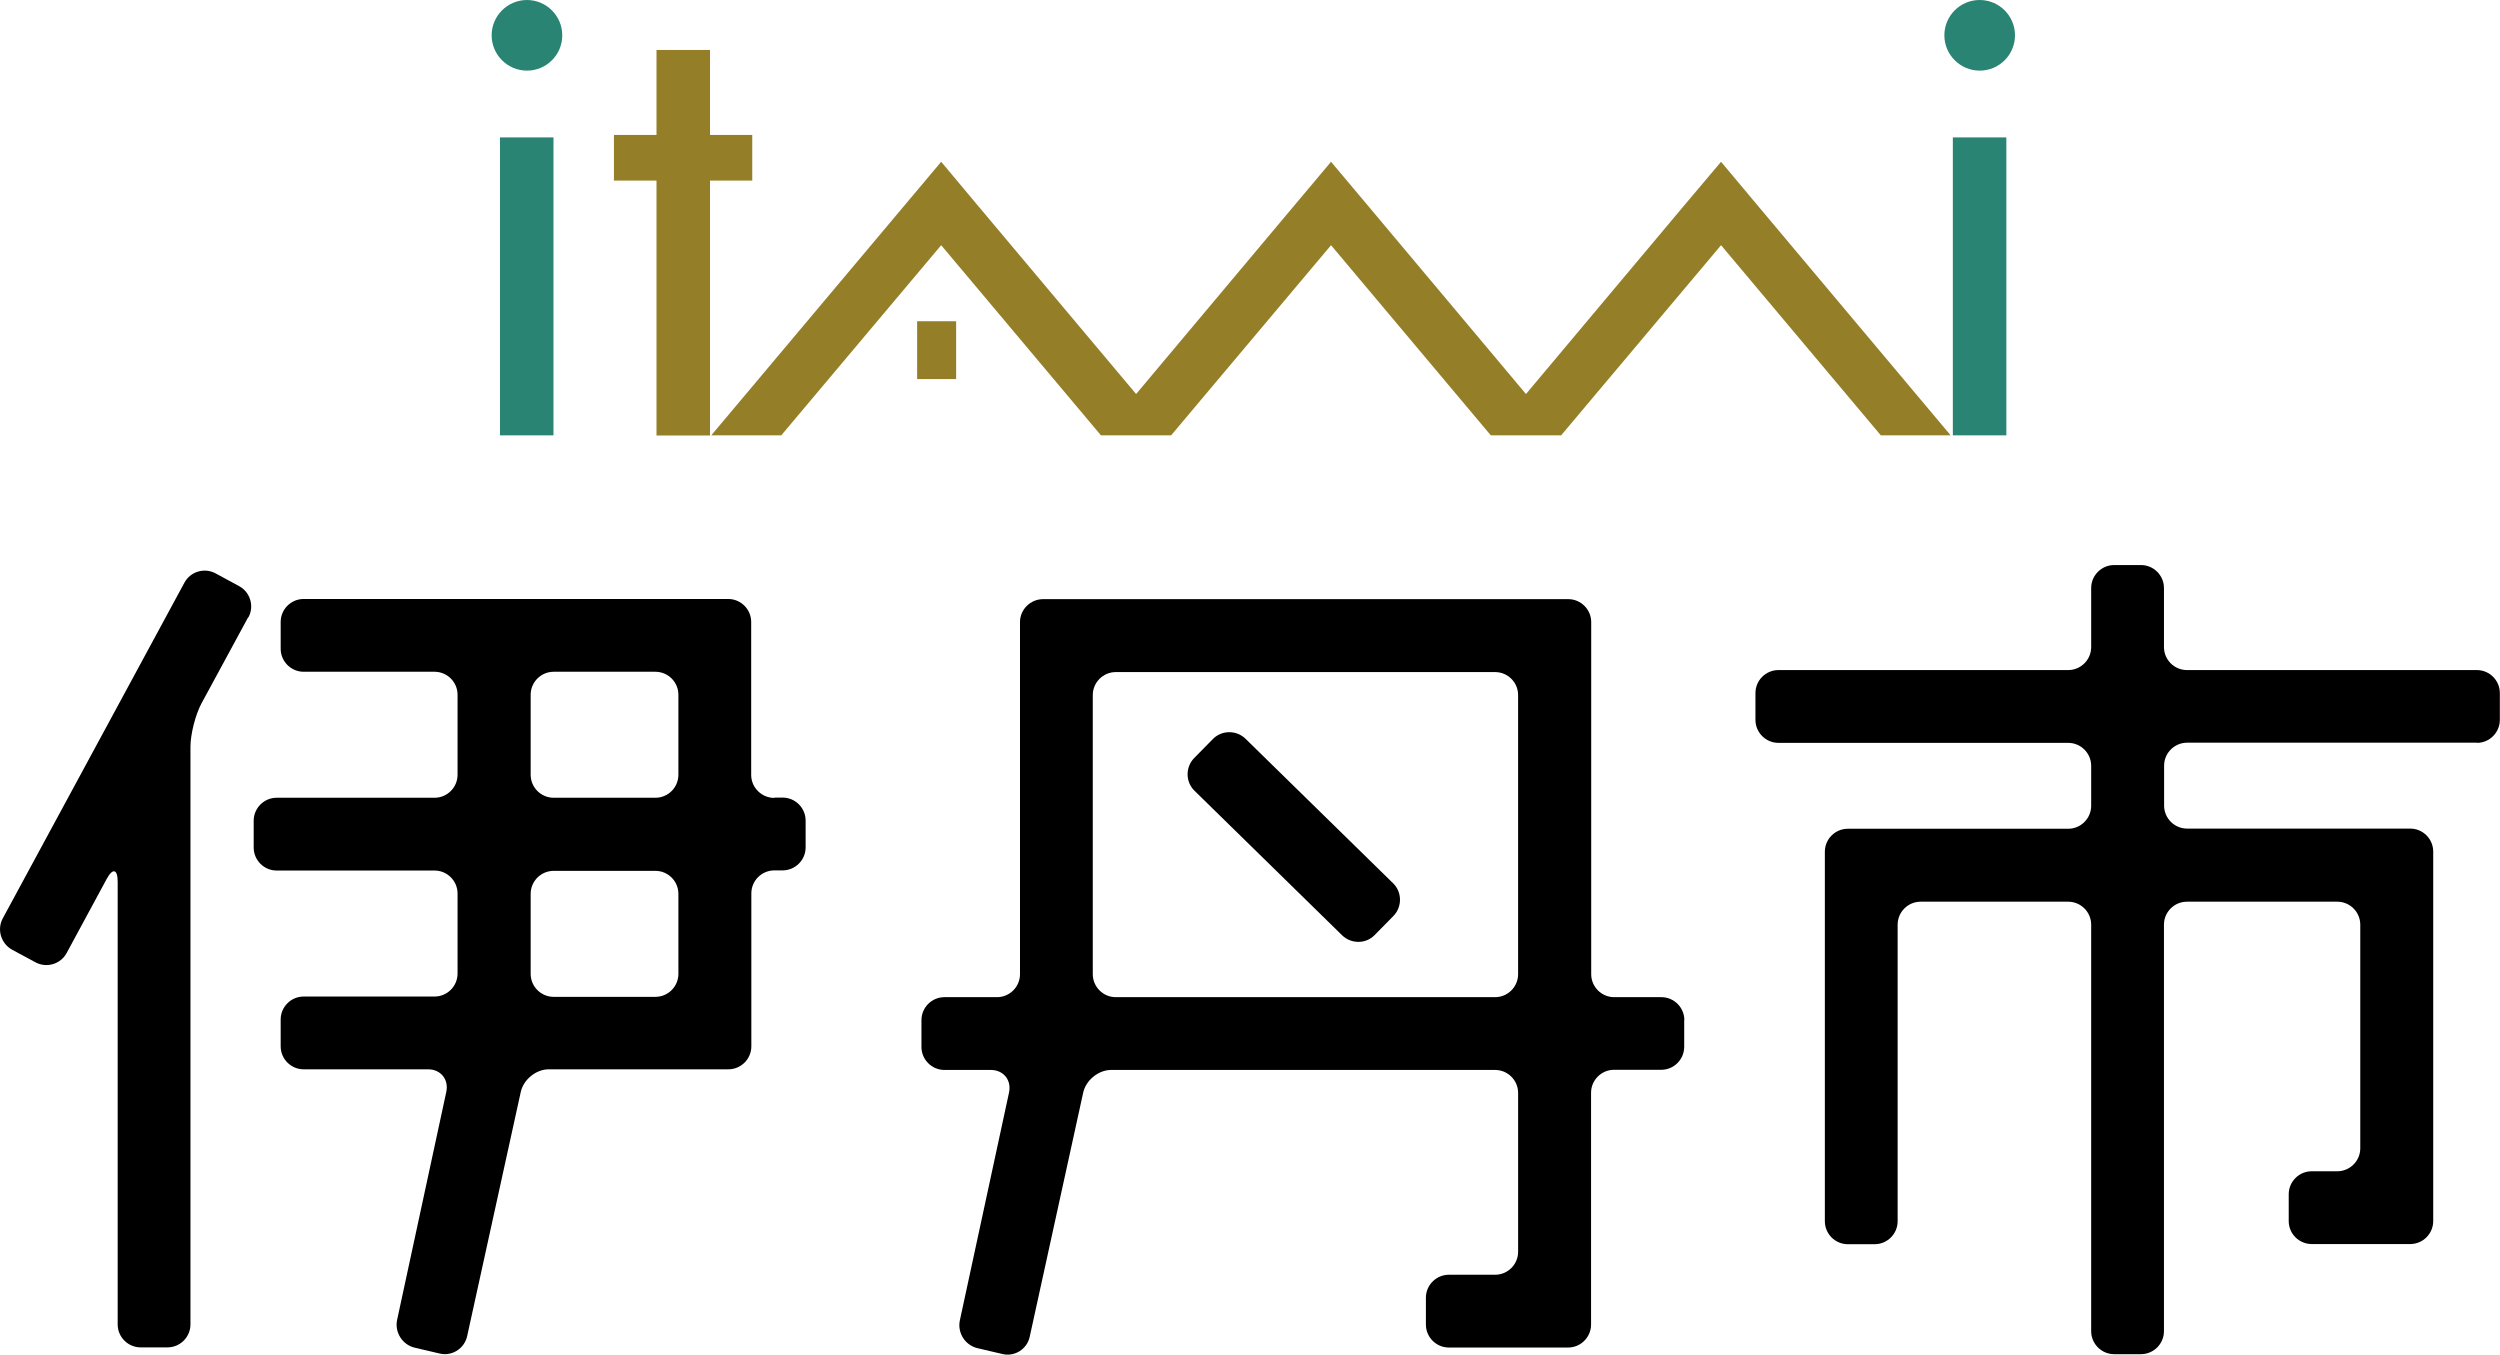
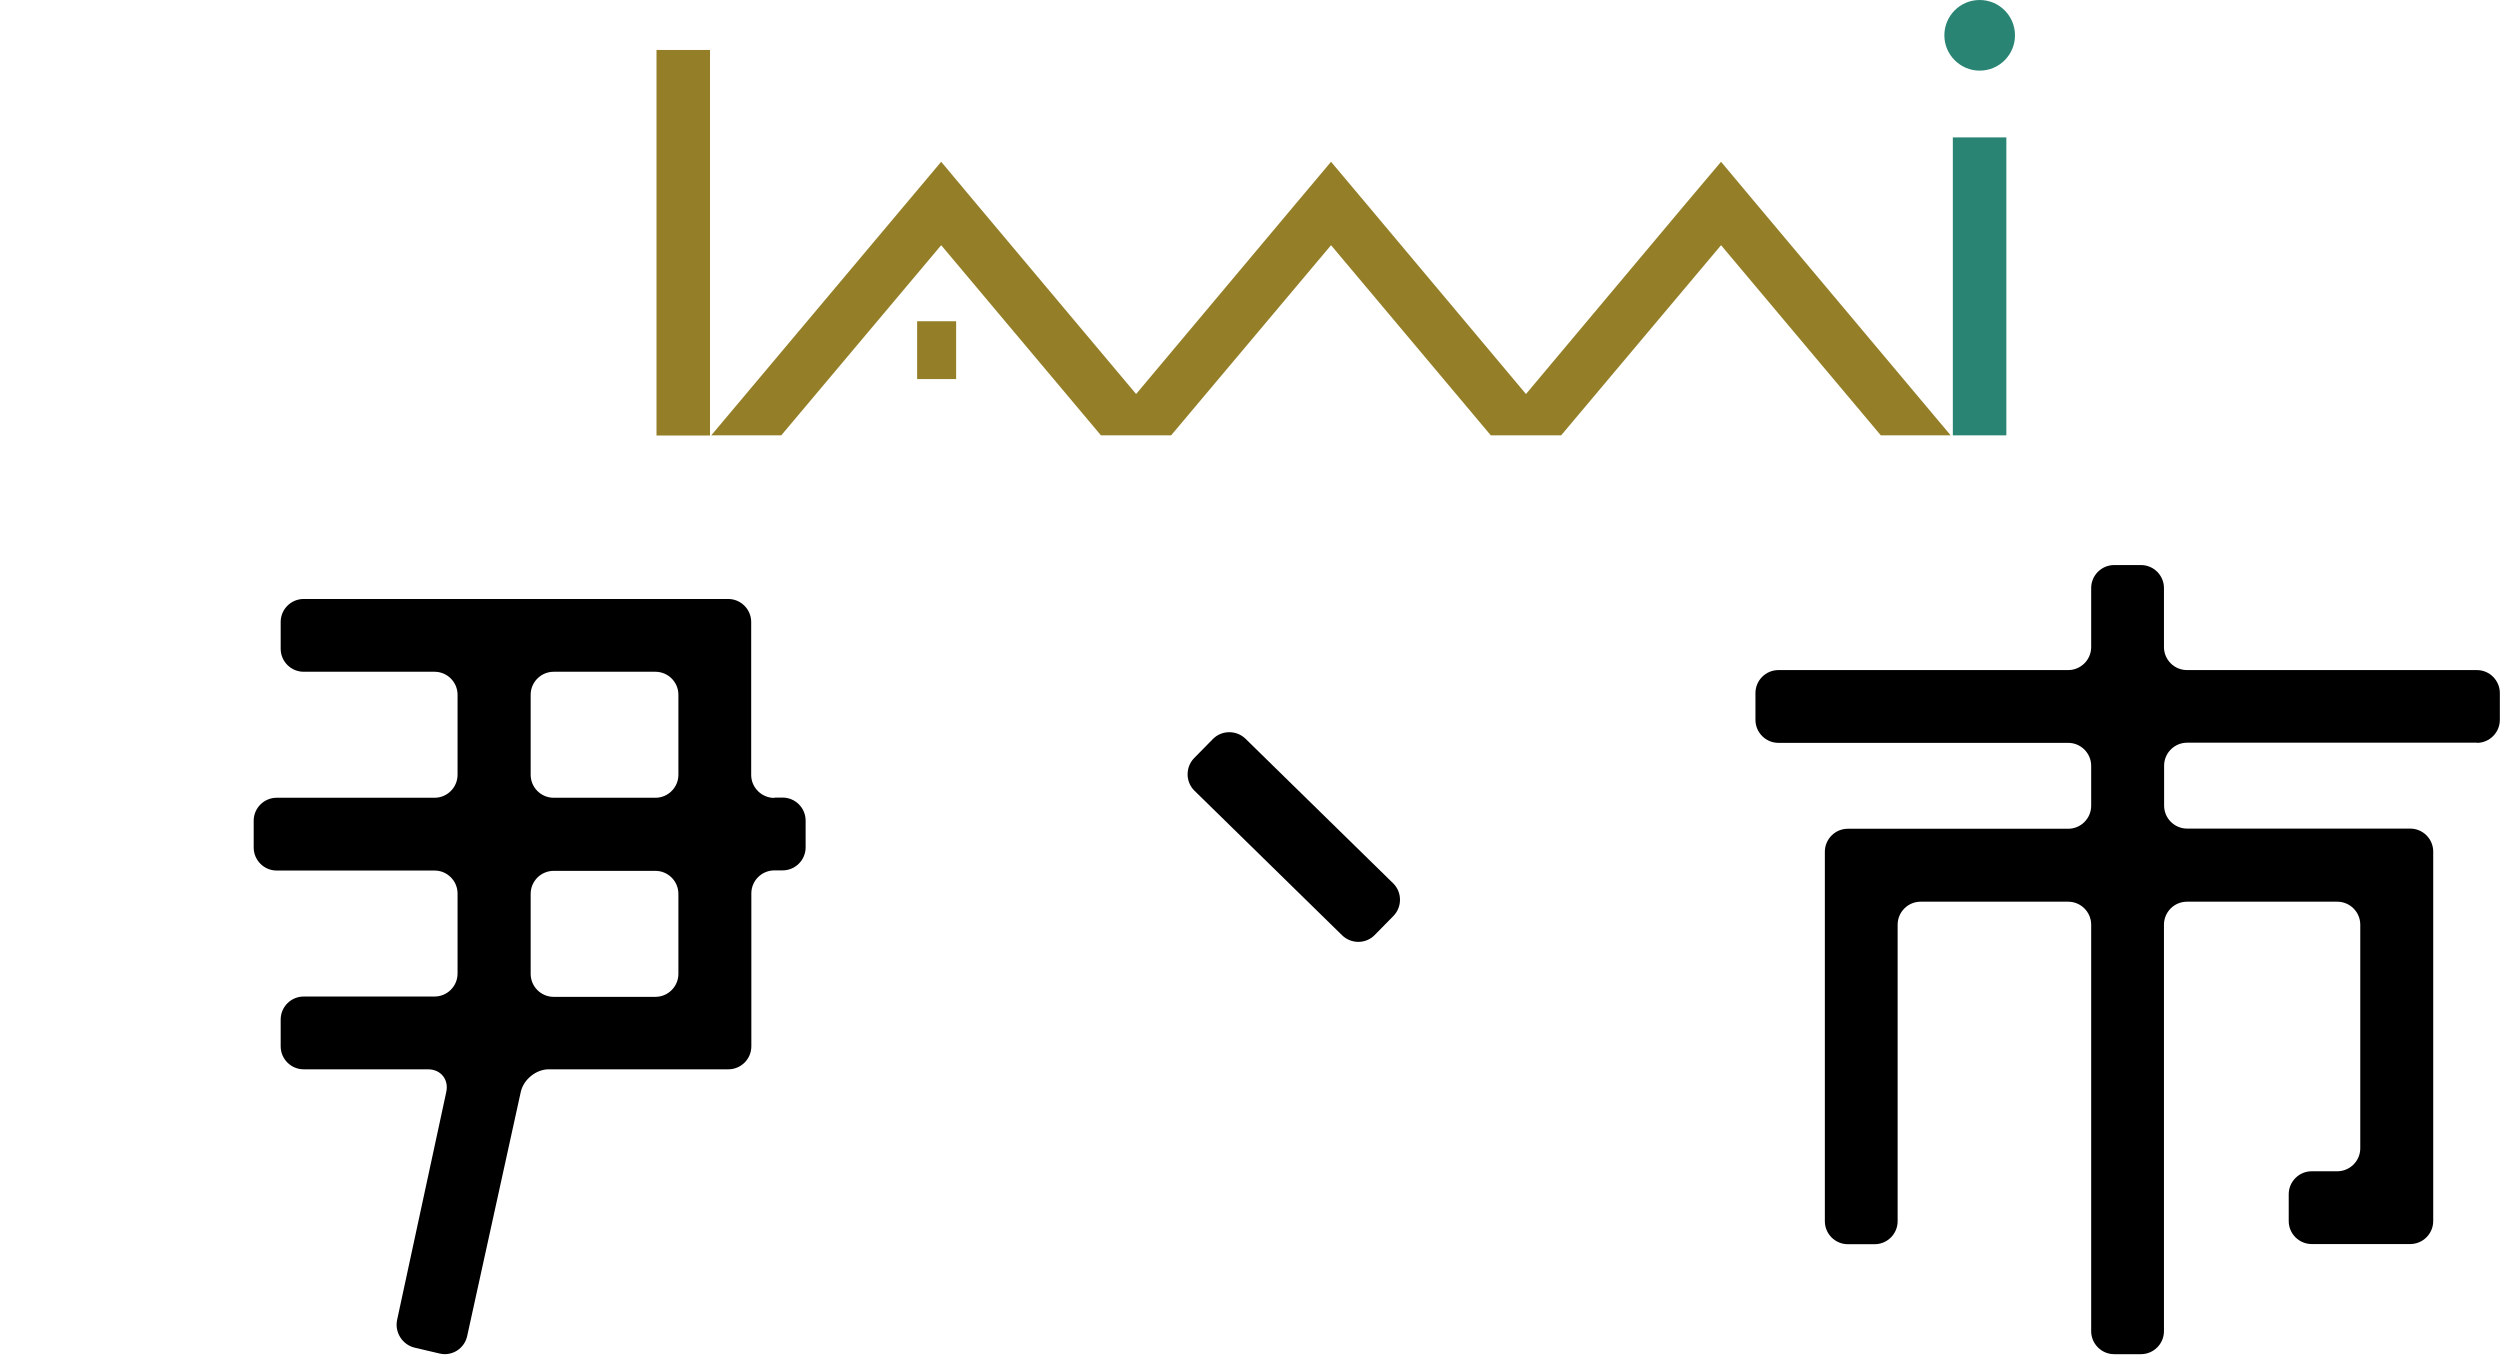
<svg xmlns="http://www.w3.org/2000/svg" id="_レイヤー_1" viewBox="0 0 162.11 87.84">
  <defs>
    <style>.cls-1{fill:#947f28;}.cls-2{fill:#298473;}</style>
  </defs>
  <rect class="cls-1" x="59.47" y="20.83" width="2.53" height="3.75" />
  <rect class="cls-1" x="42.57" y="3.24" width="3.47" height="25" />
  <polygon class="cls-1" points="113.86 13.19 111.6 10.49 109.32 13.19 98.95 25.55 88.58 13.19 86.31 10.49 84.04 13.19 73.67 25.55 63.29 13.19 61.03 10.49 58.76 13.19 46.12 28.23 50.66 28.23 61.03 15.9 71.39 28.23 75.94 28.23 86.31 15.9 96.67 28.23 101.23 28.23 111.6 15.9 121.96 28.23 126.49 28.23 113.86 13.19" />
-   <rect class="cls-1" x="39.81" y="8.75" width="8.97" height="2.96" />
  <path class="cls-2" d="m130.66,2.29c0,1.27-1.03,2.29-2.29,2.29s-2.29-1.03-2.29-2.29,1.02-2.29,2.29-2.29,2.29,1.03,2.29,2.29Z" />
  <rect class="cls-2" x="126.63" y="8.91" width="3.47" height="19.32" />
-   <path class="cls-2" d="m36.46,2.29c0,1.27-1.03,2.29-2.29,2.29s-2.29-1.03-2.29-2.29,1.03-2.29,2.29-2.29,2.29,1.03,2.29,2.29Z" />
-   <rect class="cls-2" x="32.42" y="8.91" width="3.47" height="19.32" />
-   <path d="m16.11,40.03c.39-.72.12-1.63-.6-2.02l-1.53-.83c-.72-.39-1.63-.12-2.02.6L.18,59.55c-.39.72-.12,1.63.6,2.03l1.52.82c.72.39,1.63.12,2.02-.6l2.6-4.81c.39-.72.71-.64.71.18v28.71c0,.82.67,1.49,1.49,1.49h1.74c.82,0,1.49-.67,1.49-1.49v-37.45c0-.82.32-2.08.71-2.81l3.03-5.59Z" />
  <path d="m50.21,51.74c-.82,0-1.5-.67-1.5-1.49v-9.92c0-.82-.67-1.49-1.49-1.49h-27.53c-.82,0-1.49.67-1.49,1.49v1.74c0,.82.67,1.49,1.49,1.49h8.49c.82,0,1.49.67,1.49,1.49v5.19c0,.82-.67,1.49-1.49,1.49h-10.24c-.82,0-1.49.67-1.49,1.49v1.74c0,.82.67,1.49,1.49,1.49h10.24c.82,0,1.49.67,1.49,1.49v5.19c0,.82-.67,1.49-1.49,1.49h-8.49c-.82,0-1.49.67-1.49,1.49v1.74c0,.82.67,1.49,1.49,1.49h8.07c.82,0,1.35.66,1.18,1.46l-3.19,14.79c-.17.8.34,1.61,1.14,1.8l1.62.38c.8.19,1.6-.32,1.78-1.12l3.48-15.85c.18-.8.99-1.46,1.81-1.46h11.65c.82,0,1.49-.67,1.49-1.49v-9.92c0-.82.67-1.49,1.5-1.49h.53c.82,0,1.49-.67,1.49-1.49v-1.74c0-.82-.67-1.49-1.49-1.49h-.53Zm-6.22,11.41c0,.82-.67,1.49-1.49,1.49h-6.6c-.82,0-1.49-.67-1.49-1.49v-5.19c0-.82.67-1.49,1.49-1.49h6.6c.82,0,1.49.67,1.49,1.49v5.19Zm0-12.91c0,.82-.67,1.49-1.49,1.49h-6.6c-.82,0-1.49-.67-1.49-1.49v-5.19c0-.82.67-1.49,1.49-1.49h6.6c.82,0,1.49.67,1.49,1.49v5.19Z" />
-   <path d="m109.22,66.15c0-.82-.67-1.49-1.49-1.49h-3.06c-.82,0-1.49-.67-1.49-1.49v-22.83c0-.82-.67-1.49-1.49-1.49h-34.05c-.82,0-1.5.67-1.5,1.49v22.83c0,.82-.67,1.49-1.49,1.49h-3.41c-.82,0-1.49.67-1.49,1.49v1.74c0,.82.67,1.49,1.49,1.49h3.01c.82,0,1.35.66,1.18,1.46l-3.19,14.78c-.17.8.34,1.61,1.14,1.8l1.62.38c.8.19,1.6-.32,1.77-1.12l3.47-15.84c.18-.8.99-1.46,1.81-1.46h24.9c.82,0,1.49.67,1.49,1.49v10.3c0,.82-.67,1.49-1.49,1.49h-3c-.82,0-1.49.67-1.49,1.49v1.74c0,.82.67,1.49,1.49,1.49h7.73c.82,0,1.49-.67,1.49-1.49v-15.03c0-.82.67-1.49,1.49-1.49h3.06c.82,0,1.49-.67,1.49-1.49v-1.74Zm-36.87-1.49c-.82,0-1.49-.67-1.49-1.49v-18.1c0-.82.67-1.49,1.49-1.49h24.6c.82,0,1.49.67,1.49,1.49v18.1c0,.82-.67,1.49-1.49,1.49h-24.6Z" />
  <path d="m80.76,47.9c-.59-.57-1.54-.56-2.11.02l-1.22,1.24c-.57.59-.56,1.54.02,2.11l9.58,9.38c.59.57,1.54.57,2.11-.02l1.22-1.24c.57-.59.56-1.54-.02-2.11l-9.58-9.38Z" />
  <path d="m160.61,48.17c.82,0,1.49-.67,1.49-1.49v-1.74c0-.82-.67-1.49-1.49-1.49h-18.8c-.82,0-1.49-.67-1.49-1.49v-3.83c0-.82-.67-1.49-1.49-1.49h-1.74c-.82,0-1.49.67-1.49,1.49v3.83c0,.82-.67,1.49-1.49,1.49h-18.79c-.82,0-1.49.67-1.49,1.49v1.74c0,.82.67,1.49,1.49,1.49h18.79c.82,0,1.49.67,1.49,1.49v2.59c0,.82-.67,1.49-1.49,1.49h-14.29c-.82,0-1.49.67-1.49,1.49v23.96c0,.82.67,1.49,1.49,1.49h1.74c.82,0,1.49-.67,1.49-1.49v-19.23c0-.82.67-1.49,1.49-1.49h9.57c.82,0,1.49.67,1.49,1.49v26.36c0,.82.67,1.49,1.49,1.49h1.74c.82,0,1.49-.67,1.49-1.49v-26.36c0-.82.67-1.49,1.49-1.49h9.75c.82,0,1.49.67,1.49,1.49v14.5c0,.82-.67,1.49-1.49,1.49h-1.66c-.82,0-1.49.67-1.49,1.49v1.74c0,.82.67,1.49,1.49,1.49h6.39c.82,0,1.49-.67,1.49-1.49v-23.96c0-.82-.67-1.49-1.49-1.49h-14.47c-.82,0-1.49-.67-1.49-1.49v-2.59c0-.82.67-1.49,1.49-1.49h18.8Z" />
</svg>